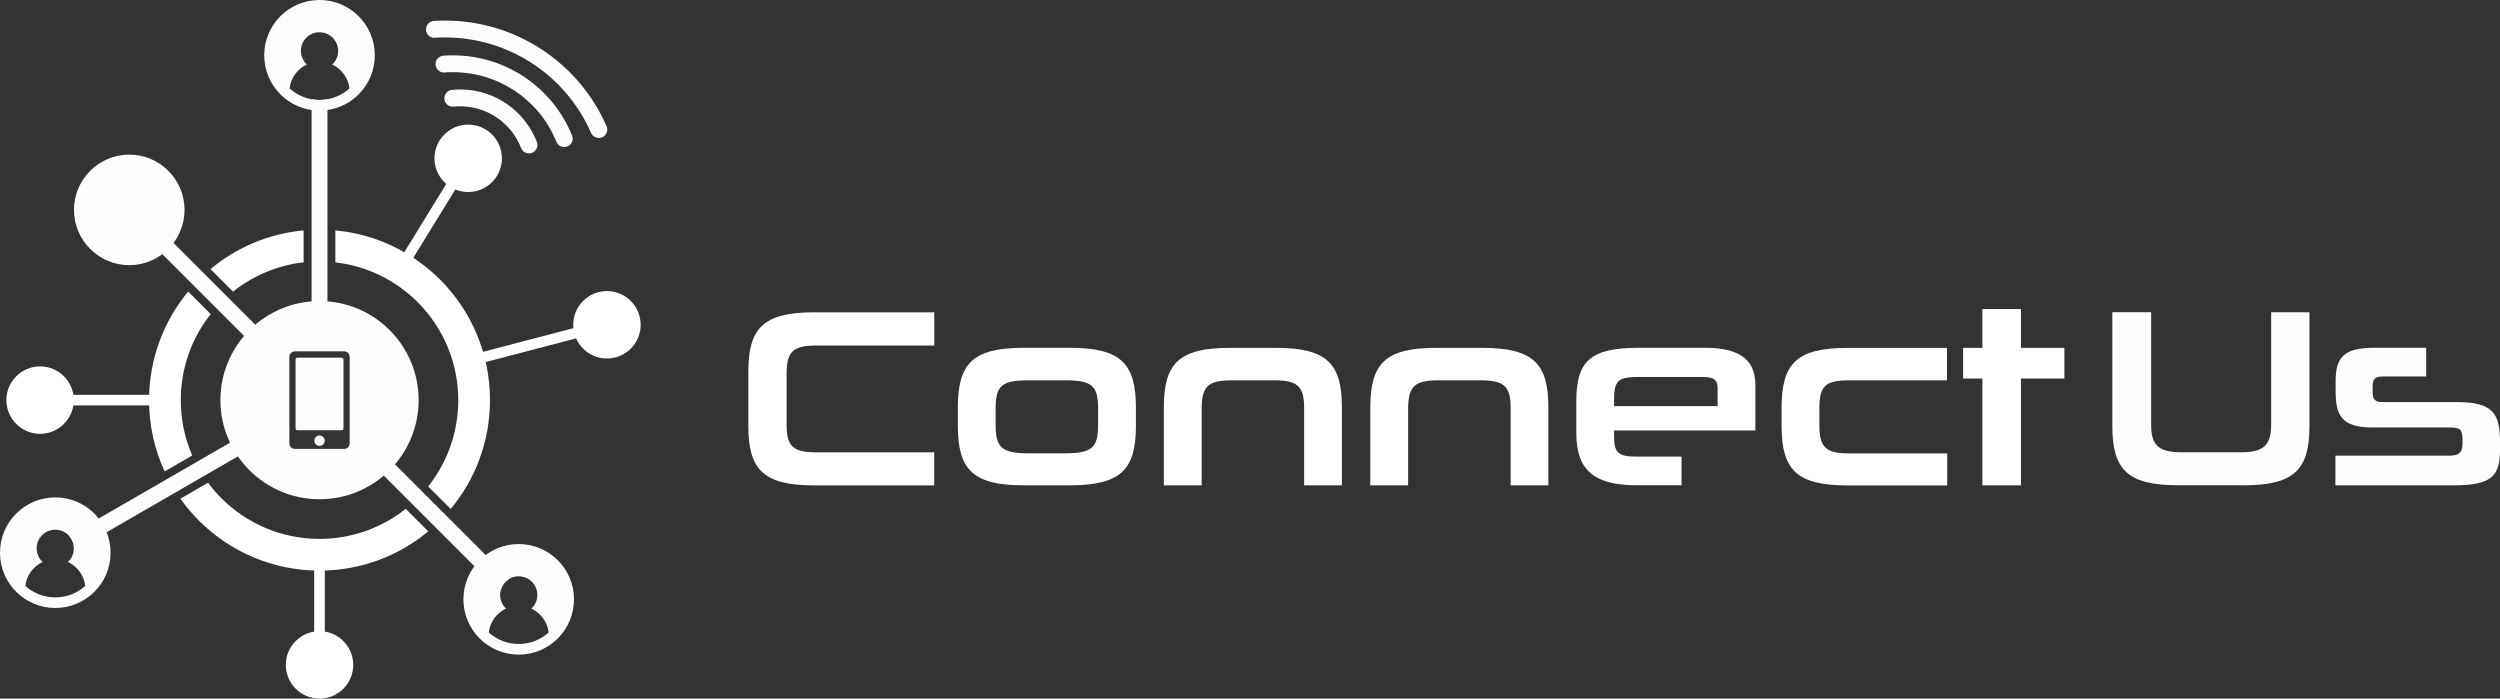
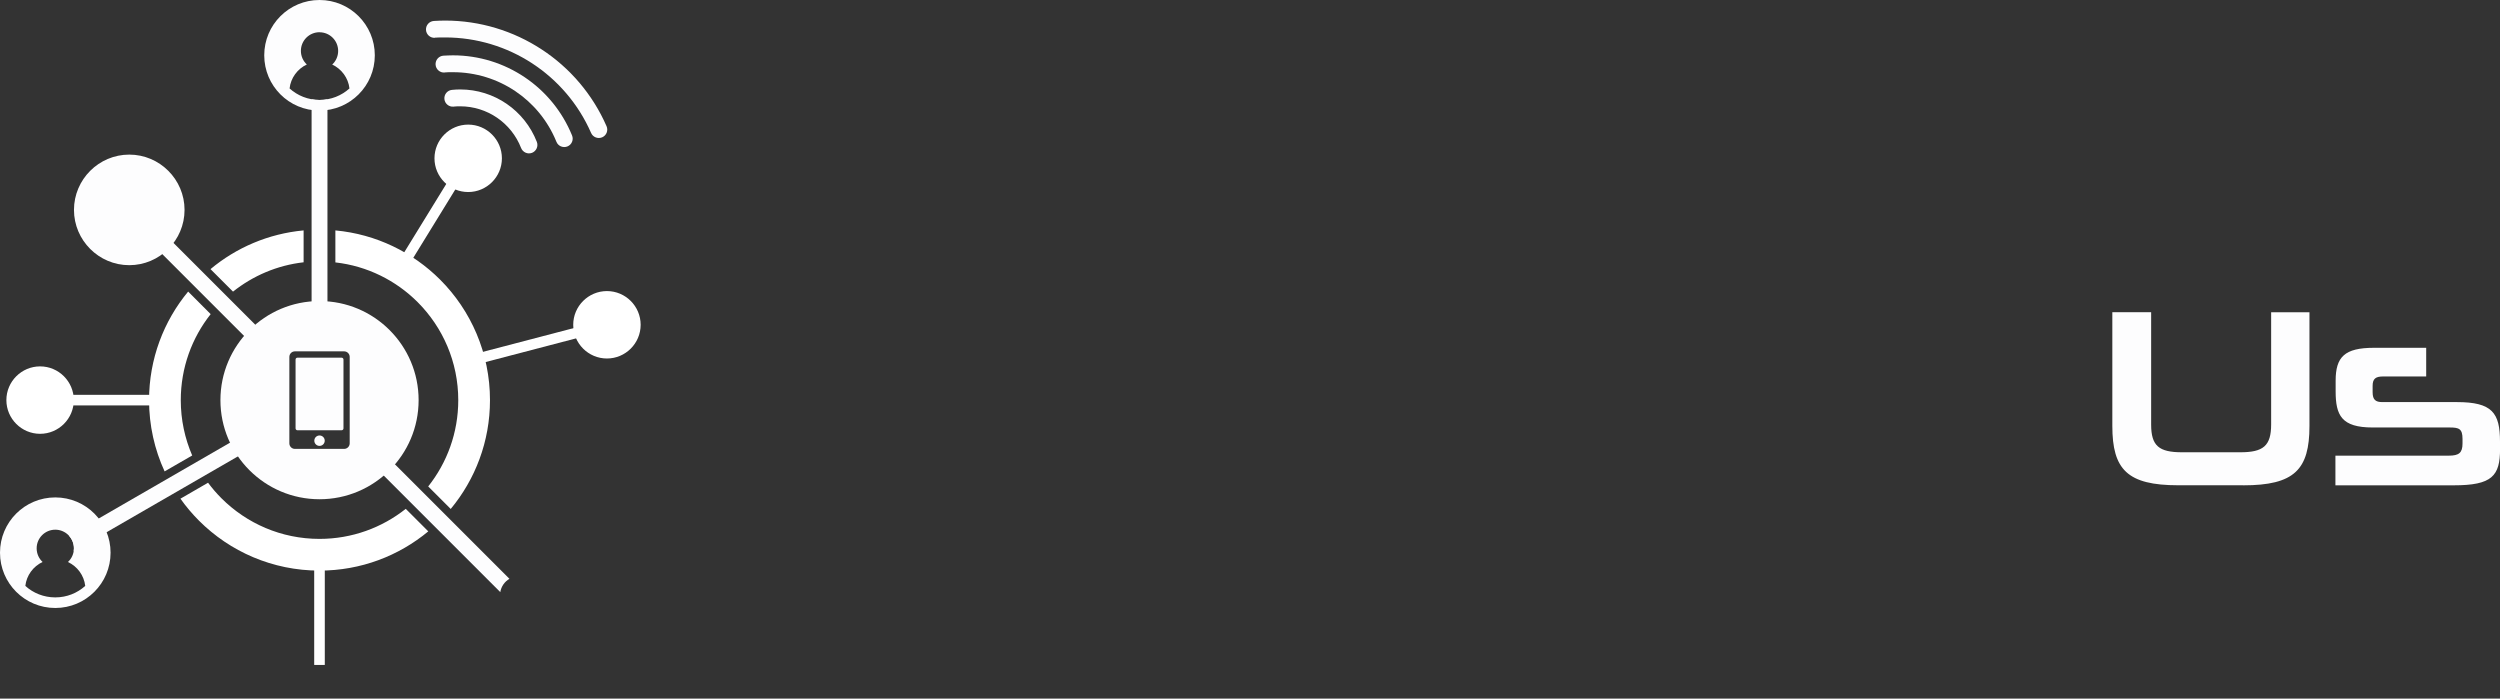
<svg xmlns="http://www.w3.org/2000/svg" id="Layer_1" data-name="Layer 1" viewBox="0 0 450.83 125.98">
  <rect x="0" y="0" width="450.83" height="125.98" fill="#333333" stroke="none" />
  <defs>
    <style>
      .cls-1, .cls-2 {
        fill-rule: evenodd;
      }

      .cls-1, .cls-2, .cls-3, .cls-4 {
        stroke-width: 0px;
      }

      .cls-1, .cls-4 {
        fill: #fff;
      }

      .cls-2, .cls-3 {
        fill: #fdfdfe;
      }
    </style>
  </defs>
  <g>
    <g>
      <path class="cls-1" d="M60.48,41.55c7.35.68,13.94,3.94,18.88,8.87,5.56,5.56,9,13.25,9,21.74,0,7.46-2.66,14.29-7.08,19.62l-4.06-4.06c3.39-4.27,5.42-9.68,5.42-15.55,0-6.91-2.8-13.16-7.33-17.69-3.89-3.89-9.07-6.51-14.83-7.16v-5.75h0ZM77.23,95.82l-4.06-4.06c-4.27,3.39-9.68,5.42-15.55,5.42-6.91,0-13.16-2.8-17.69-7.33-.87-.87-1.68-1.81-2.41-2.8l-4.98,2.88c1,1.41,2.12,2.74,3.35,3.97,5.56,5.56,13.25,9,21.73,9,7.46,0,14.3-2.66,19.62-7.08h0ZM29.68,85c-1.8-3.91-2.8-8.26-2.8-12.84,0-7.44,2.65-14.27,7.05-19.58l4.06,4.07c-3.38,4.26-5.39,9.66-5.39,15.52,0,3.54.74,6.91,2.06,9.97l-4.98,2.87h0ZM37.96,48.53l4.06,4.06c3.58-2.85,7.95-4.75,12.73-5.29v-5.75c-6.36.59-12.15,3.11-16.79,6.98Z" />
      <g>
        <path class="cls-1" d="M7.23,78.23c3.35,0,6.08-2.73,6.08-6.08s-2.73-6.08-6.08-6.08-6.08,2.73-6.08,6.08,2.73,6.08,6.08,6.08Z" />
        <rect class="cls-4" x="7.23" y="71.2" width="23.23" height="1.91" />
      </g>
      <g>
-         <path class="cls-1" d="M57.62,125.98c3.35,0,6.08-2.73,6.08-6.08s-2.73-6.08-6.08-6.08-6.08,2.73-6.08,6.08,2.73,6.08,6.08,6.08Z" />
        <rect class="cls-4" x="56.66" y="100.39" width="1.91" height="19.52" />
      </g>
      <g>
        <path class="cls-1" d="M84.43,34.63c3.35,0,6.08-2.73,6.08-6.08s-2.73-6.08-6.08-6.08-6.08,2.73-6.08,6.08,2.73,6.08,6.08,6.08Z" />
        <rect class="cls-4" x="67.98" y="39.05" width="18.84" height="1.91" transform="translate(2.78 84.97) rotate(-58.41)" />
      </g>
      <g>
        <path class="cls-1" d="M109.45,64.65c3.35,0,6.08-2.73,6.08-6.08s-2.73-6.08-6.08-6.08-6.08,2.73-6.08,6.08,2.73,6.08,6.08,6.08Z" />
        <polygon class="cls-1" points="84.37 64.16 109.21 57.66 109.69 59.5 84.85 66 84.37 64.16" />
      </g>
    </g>
    <g>
      <path class="cls-2" d="M81.8,19.23c-.83.08-1.58-.53-1.66-1.36-.08-.84.53-1.58,1.36-1.66.25-.03.5-.04.74-.06.3-.02.55-.02.75-.02,3.06,0,5.96.94,8.37,2.59,2.41,1.65,4.34,4.02,5.45,6.87.3.78-.09,1.66-.87,1.97-.78.3-1.66-.09-1.97-.87-.88-2.26-2.41-4.14-4.33-5.46-1.92-1.31-4.22-2.06-6.66-2.06-.25,0-.45,0-.59.01h0c-.2,0-.4.02-.59.04Z" />
      <path class="cls-2" d="M80.18,13.08c-.84.06-1.57-.57-1.63-1.41-.06-.84.57-1.57,1.41-1.63.23-.02.52-.03.86-.04.38-.02.66-.02.86-.02,4.71,0,9.19,1.43,12.94,3.95,3.75,2.52,6.76,6.14,8.54,10.5.32.78-.06,1.67-.84,1.98-.78.31-1.67-.06-1.98-.84-1.54-3.8-4.16-6.94-7.4-9.12-3.25-2.19-7.15-3.43-11.25-3.43-.34,0-.59,0-.75,0-.19,0-.44.02-.74.04Z" />
      <path class="cls-2" d="M78.43,6.82c-.84.05-1.56-.59-1.61-1.43-.05-.84.59-1.56,1.43-1.61.29-.02.63-.03,1-.05.45-.01.78-.02,1.01-.02,6.31,0,12.33,1.87,17.4,5.19,5.07,3.31,9.19,8.07,11.72,13.86.34.77-.02,1.67-.79,2-.77.33-1.67-.02-2-.79-2.29-5.23-6.02-9.53-10.6-12.53-4.58-3-10.02-4.69-15.73-4.69-.41,0-.72,0-.92,0-.26,0-.57.02-.92.04Z" />
    </g>
    <g>
      <g>
        <path class="cls-2" d="M57.62,54.29c9.87,0,17.87,8,17.87,17.87s-8,17.87-17.87,17.87-17.87-8-17.87-17.87,8-17.87,17.87-17.87h0ZM53.18,63.36c-.55,0-1,.45-1,1v15.59c0,.55.45,1,1,1h8.88c.55,0,1-.45,1-1v-15.59c0-.55-.45-1-1-1h-8.88Z" />
        <g>
          <path class="cls-3" d="M53.64,64.5h7.96c.19,0,.34.15.34.34v12.41c0,.19-.15.34-.34.34h-7.96c-.19,0-.34-.15-.34-.34v-12.41c0-.19.15-.34.34-.34Z" />
          <path class="cls-2" d="M57.62,80.41c.52,0,.94-.42.94-.94s-.42-.94-.94-.94-.94.42-.94.94.42.94.94.94Z" />
        </g>
      </g>
      <g>
        <path class="cls-2" d="M45.33,80.9l-32.04,18.5c.03-.17.04-.34.04-.51,0-.88-.34-1.69-.9-2.29l31.47-18.17,1.43,2.47Z" />
        <path class="cls-2" d="M9.97,89.7c-5.51,0-9.97,4.46-9.97,9.97s4.46,9.97,9.97,9.97,9.97-4.46,9.97-9.97-4.46-9.97-9.97-9.97h0ZM12.26,101.35c1.68.79,2.89,2.4,3.11,4.31-1.43,1.29-3.32,2.07-5.4,2.07s-3.98-.78-5.4-2.07c.21-1.91,1.43-3.53,3.11-4.32-.66-.61-1.07-1.49-1.07-2.46,0-1.86,1.51-3.36,3.36-3.36s3.36,1.51,3.36,3.36c0,.97-.41,1.85-1.07,2.46Z" />
      </g>
      <g>
        <rect class="cls-3" x="35.28" y="32.29" width="2.86" height="37.91" transform="translate(-25.49 40.97) rotate(-45)" />
        <path class="cls-2" d="M23.31,47.82c5.49,0,9.97-4.48,9.97-9.97s-4.48-9.97-9.97-9.97-9.97,4.48-9.97,9.97,4.48,9.97,9.97,9.97Z" />
      </g>
      <g>
        <path class="cls-2" d="M56.19,59.29V17.91c.46.08.94.13,1.43.13s.97-.04,1.43-.13v41.38h-2.86Z" />
        <path class="cls-2" d="M57.62,0c-5.51,0-9.97,4.46-9.97,9.97s4.46,9.97,9.97,9.97,9.97-4.46,9.97-9.97S63.12,0,57.62,0h0ZM57.62,5.82c1.86,0,3.36,1.51,3.36,3.36,0,.97-.41,1.85-1.07,2.46,1.68.79,2.89,2.4,3.11,4.31-1.43,1.29-3.32,2.07-5.4,2.07s-3.97-.78-5.4-2.07c.21-1.91,1.43-3.53,3.11-4.32-.66-.61-1.07-1.49-1.07-2.46,0-1.86,1.51-3.36,3.36-3.36Z" />
      </g>
      <g>
        <path class="cls-2" d="M69.18,81.69l22.69,22.69c-.86.5-1.49,1.37-1.65,2.4l-23.06-23.06,2.02-2.02Z" />
-         <path class="cls-2" d="M93.54,98.11c-5.51,0-9.97,4.46-9.97,9.97s4.46,9.97,9.97,9.97,9.97-4.46,9.97-9.97-4.46-9.97-9.97-9.97h0ZM93.54,103.93c1.86,0,3.36,1.51,3.36,3.36,0,.97-.41,1.85-1.07,2.46,1.68.79,2.89,2.4,3.11,4.31-1.43,1.29-3.32,2.07-5.4,2.07s-3.97-.78-5.4-2.07c.21-1.91,1.43-3.53,3.11-4.32-.66-.61-1.07-1.49-1.07-2.46,0-1.86,1.51-3.36,3.36-3.36Z" />
      </g>
    </g>
  </g>
  <g>
    <path class="cls-2" d="M404.53,87.52c9.24,0,11.94-2.84,11.94-10.71v-20.5h-6.91v20.22c0,3.89-1.42,5.03-5.58,5.03h-10.48c-4.16,0-5.58-1.14-5.58-4.99v-20.27h-7v20.5c0,7.87,2.7,10.71,11.89,10.71h11.71ZM450.83,79.65c0-5.22-1.42-7.14-7.78-7.14h-13.45c-1.19,0-1.74-.41-1.74-1.78v-1.15c0-1.28.55-1.69,1.88-1.69h7.78v-5.17h-9.42c-5.31,0-6.91,1.65-6.91,5.95v1.88c0,4.35,1.05,6.54,6.68,6.54h13.91c1.65,0,2.29.23,2.29,2.06v.82c0,1.69-.64,2.2-2.47,2.2h-20.45v5.35h21.32c6.95,0,8.37-1.69,8.37-6.59v-1.28Z" />
-     <path class="cls-1" d="M168.47,87.52v-5.95h-21.27c-4.3,0-5.35-1.14-5.35-5.03v-9.15c0-3.84,1.05-5.08,5.31-5.08h21.32v-5.99h-21.64c-9.19,0-11.89,2.84-11.89,10.71v9.79c0,7.87,2.7,10.71,11.89,10.71h21.64ZM192.9,87.52c9.24,0,11.94-2.84,11.94-10.71v-3.29c0-7.96-2.7-10.8-11.94-10.8h-8.28c-9.2,0-11.89,2.83-11.89,10.75v3.34c0,7.87,2.7,10.71,11.89,10.71h8.28ZM198.02,76.63c0,4.12-1.1,5.12-6.04,5.12h-6.45c-4.85,0-5.99-1.01-5.99-5.12v-2.93c0-4.21,1.14-5.12,5.99-5.12h6.45c4.94,0,6.04.92,6.04,5.12v2.93h0ZM241.99,87.52v-14.04c0-7.92-2.7-10.75-11.94-10.75h-8.28c-9.2,0-11.89,2.83-11.89,10.75v14.04h6.82v-13.82c0-4.12,1.23-5.12,5.53-5.12h7.41c4.39,0,5.54,1.01,5.54,5.12v13.82h6.82ZM279.22,87.52v-14.04c0-7.92-2.7-10.75-11.94-10.75h-8.28c-9.2,0-11.89,2.83-11.89,10.75v14.04h6.82v-13.82c0-4.12,1.24-5.12,5.54-5.12h7.41c4.39,0,5.54,1.01,5.54,5.12v13.82h6.82ZM316.55,77.63v-8.14c0-3.94-1.97-6.77-9.06-6.77h-11.98c-8.74,0-11.25,2.42-11.25,9.65v5.72c0,6.59,3.06,9.42,10.93,9.42h8.05v-5.17h-8.05c-3.2,0-4.12-.55-4.12-3.57v-1.14h25.48ZM309.74,73.24h-18.67v-1.32c0-3.57,1.1-3.94,4.53-3.94h11.35c2.06,0,2.79.41,2.79,2.06v3.2h0ZM351.14,87.52v-5.76h-17.75c-4.25,0-5.3-1.19-5.3-5.12v-2.93c0-4.07,1-5.12,5.3-5.12h17.71v-5.85h-17.93c-9.2,0-11.89,2.83-11.89,10.75v3.34c0,7.87,2.7,10.71,11.89,10.71h17.98ZM364.45,87.52v-19.26h7.82v-5.53h-7.82v-7h-6.96v7h-3.48v5.53h3.48v19.26h6.96Z" />
  </g>
</svg>